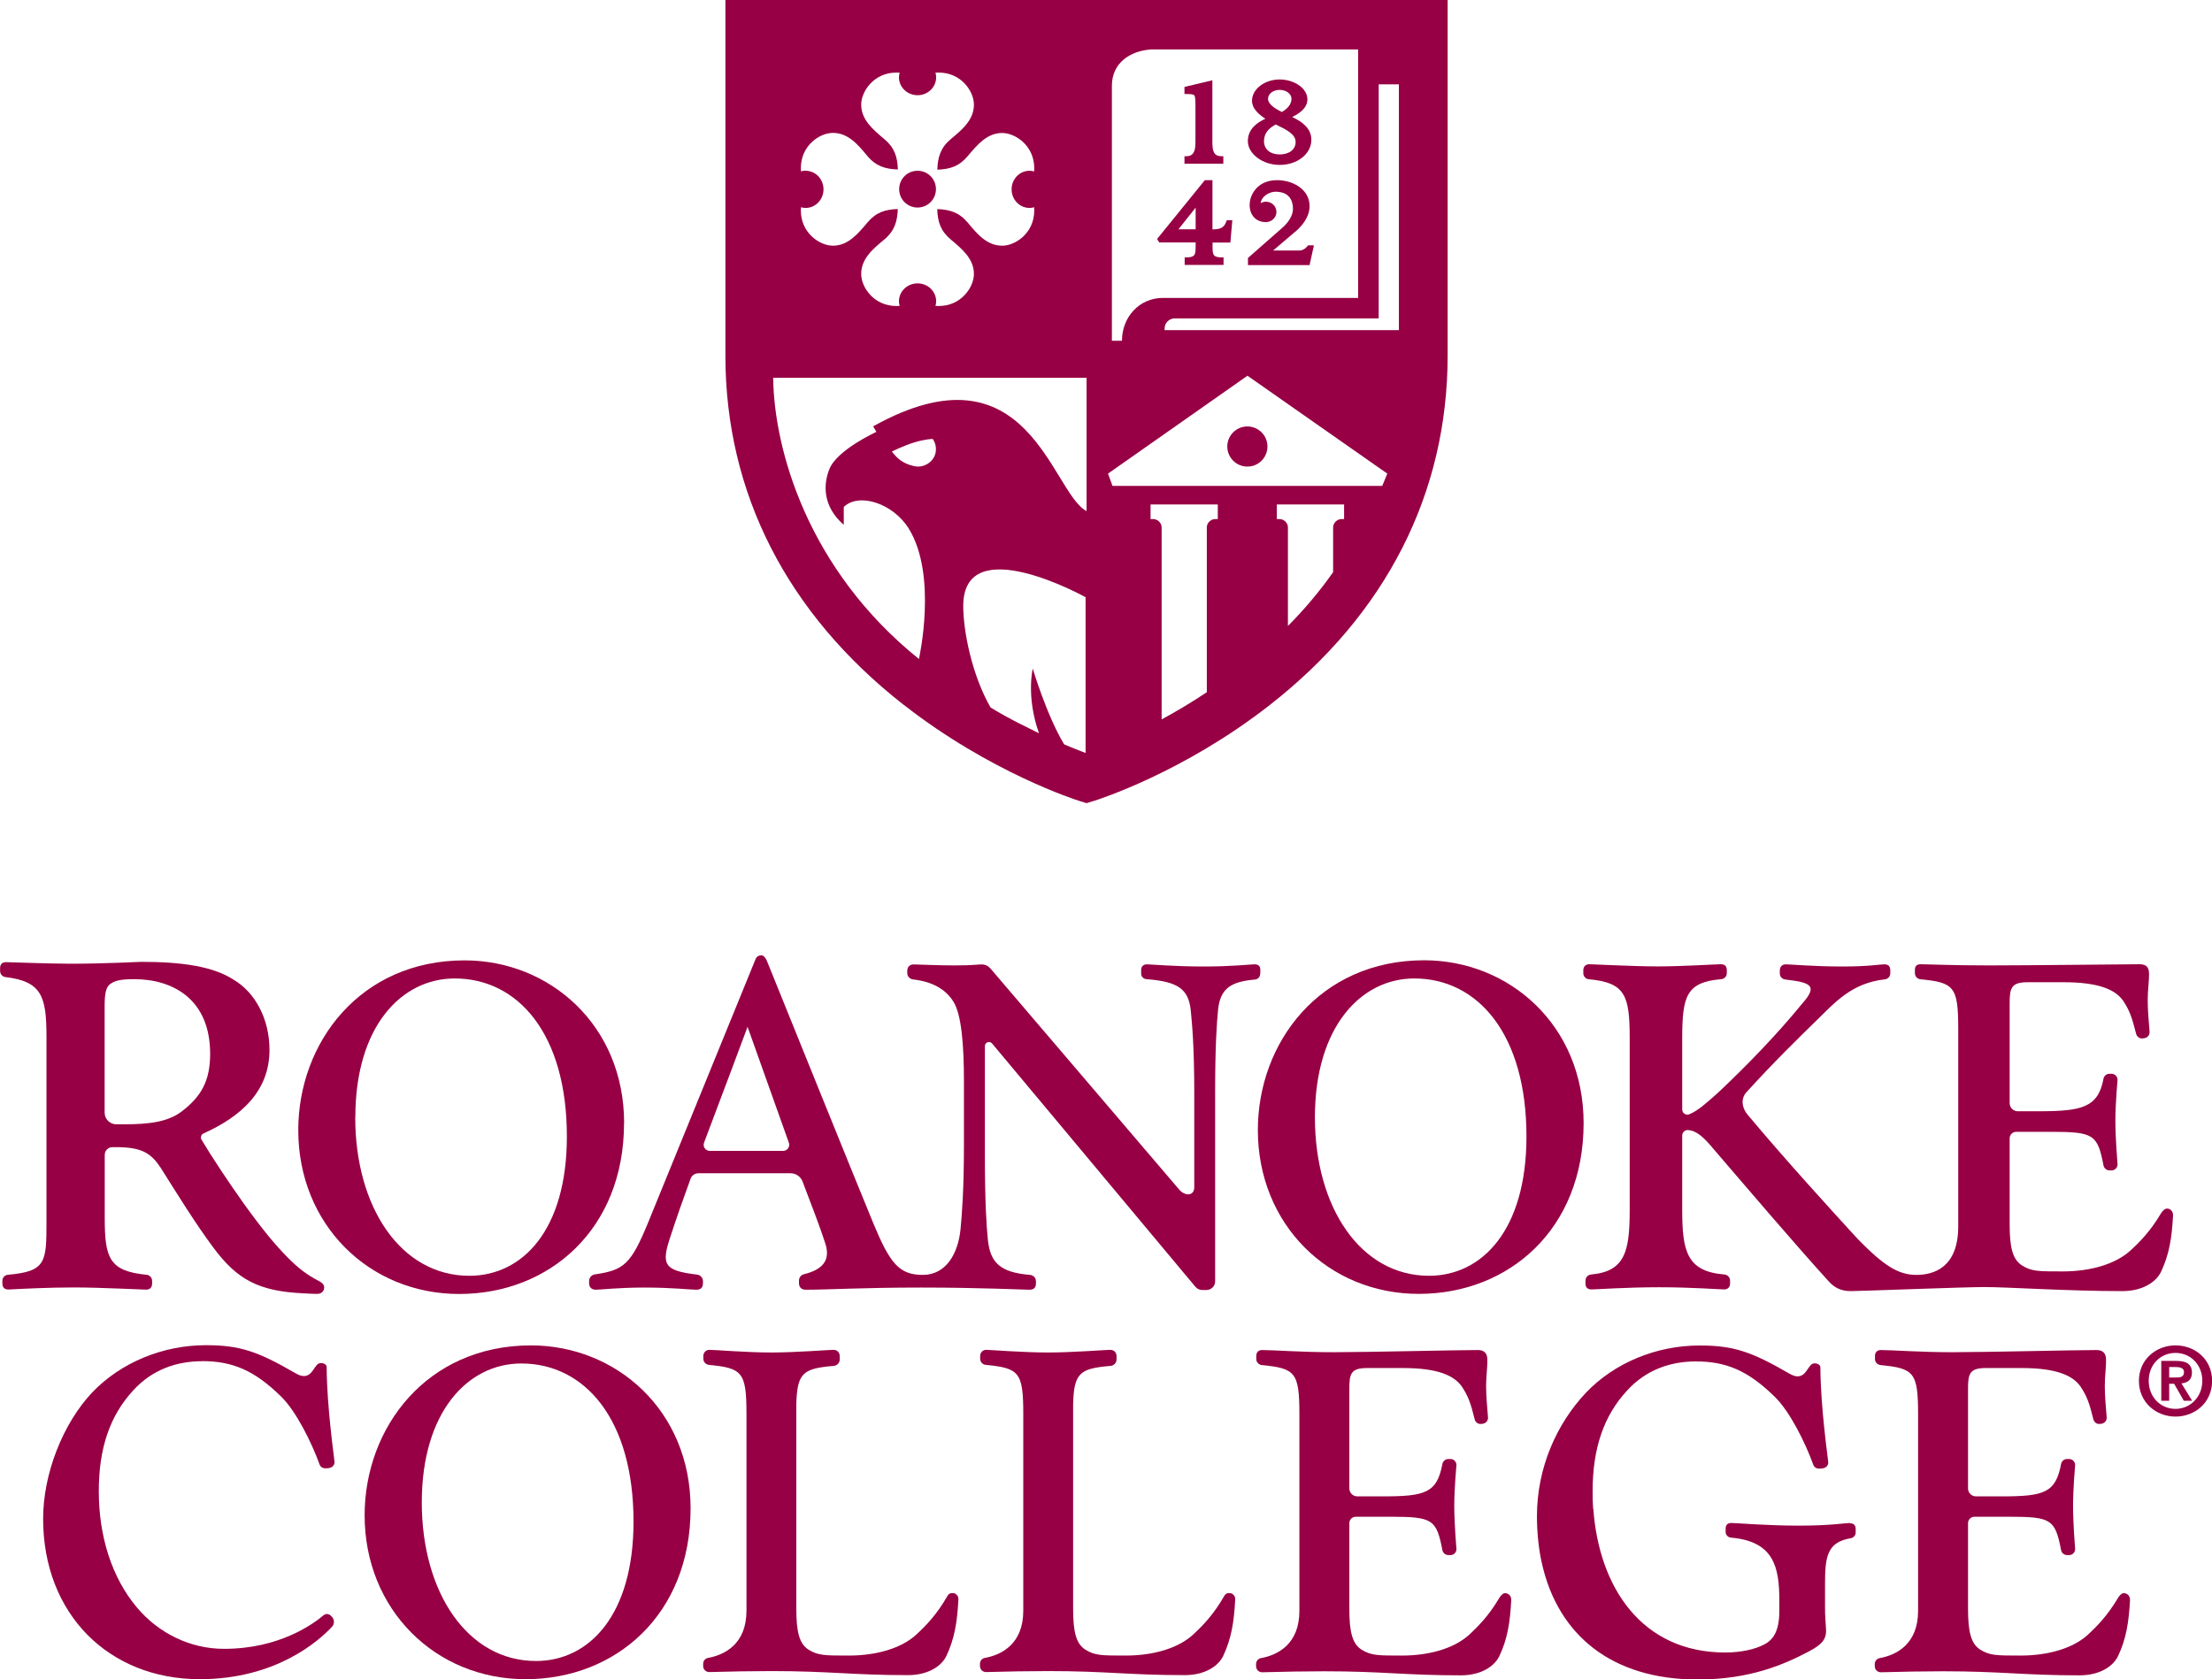
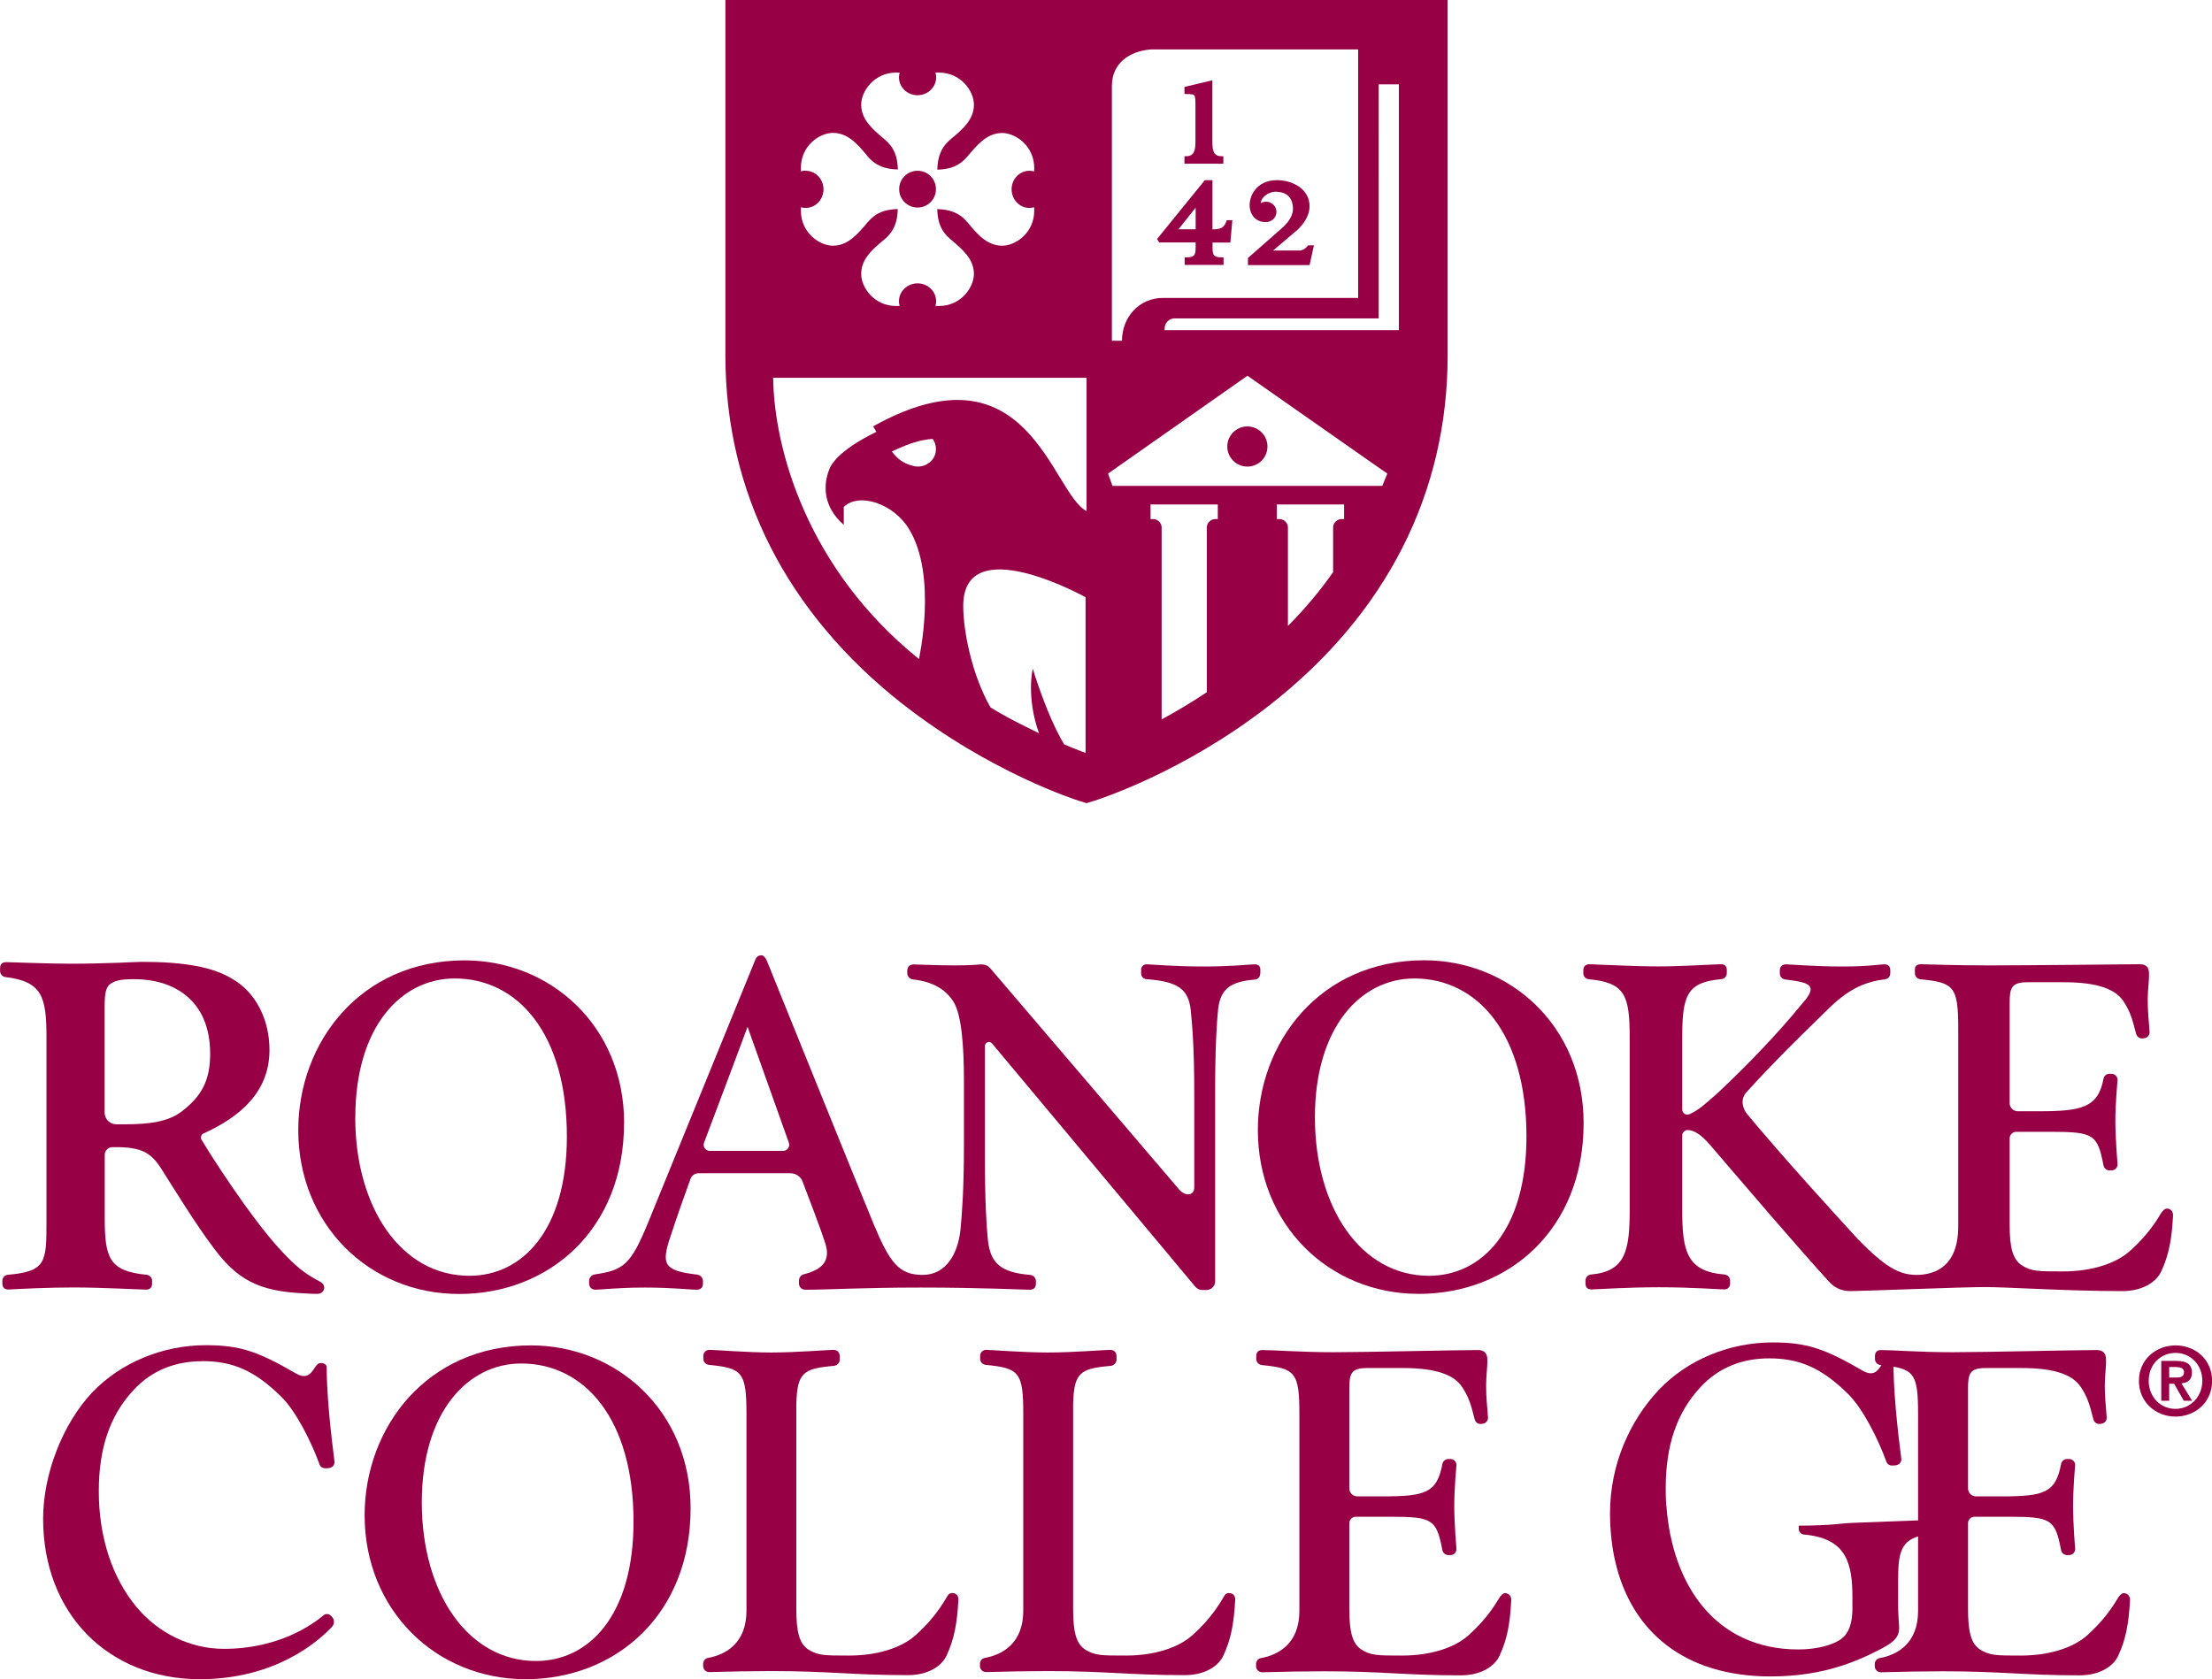
<svg xmlns="http://www.w3.org/2000/svg" id="Layer_1" data-name="Layer 1" viewBox="0 0 223.67 169.83">
  <defs>
    <style>
      .cls-1 {
        fill: #970044;
      }
    </style>
  </defs>
  <g>
    <path class="cls-1" d="M7.52,130.21c2.65,0,6.8.22,7.25.22s.61-.28.61-.62v-.27c0-.31-.24-.58-.55-.61-3.79-.37-4.24-1.69-4.24-5.78v-6.35c0-.43.35-.78.78-.78h.36c2.62,0,3.54.61,4.52,2.09,1.58,2.5,3.49,5.61,5.28,8.01,2.45,3.32,4.63,4.49,9.26,4.69.45.03.87.05,1.28.05h.01c.32,0,.62-.17.69-.52.08-.42-.24-.63-.53-.78-1.23-.66-1.99-1.21-3.2-2.43-1.25-1.28-2.4-2.65-4.36-5.36-1.5-2.1-3.3-4.81-4.3-6.5-.14-.23-.04-.53.21-.64,3.72-1.68,6.66-4.22,6.66-8.44,0-3.11-1.42-5.8-3.65-7.12-2.07-1.33-5.18-1.79-9.32-1.79,0,0-3.97.19-7.09.19-2.37,0-6.11-.16-6.57-.16s-.61.27-.61.62v.28c0,.31.23.57.54.61,3.7.44,4.15,1.98,4.15,6.08v18.68c0,4.1-.05,5.01-3.9,5.35-.32.03-.56.29-.56.61v.26c0,.34.15.62.61.62s.02,0,.04,0c1.24-.07,4.05-.21,6.64-.21ZM10.58,101.73c0-1.33.16-1.89.54-2.19.44-.31.87-.51,2.45-.51,3.92,0,7.68,2.04,7.68,7.55,0,2.7-.87,4.3-2.89,5.84-1.36,1.02-3.16,1.29-5.83,1.29h-.77c-.65,0-1.18-.53-1.18-1.18v-10.78Z" />
    <path class="cls-1" d="M63.11,113.6c0-9.92-7.54-16.47-16.13-16.47-10.57,0-16.82,8.34-16.82,17.17,0,9.53,7.15,16.57,16.27,16.57s16.67-6.55,16.67-17.27ZM35.93,113c0-9.18,4.65-14.04,10.05-14.04,6.4,0,11.34,5.61,11.34,15.98,0,9.48-4.5,14.09-9.86,14.09-6.9,0-11.54-6.9-11.54-16.03Z" />
    <path class="cls-1" d="M144.01,97.12c-10.57,0-16.82,8.34-16.82,17.17,0,9.53,7.15,16.57,16.27,16.57s16.67-6.55,16.67-17.27c0-9.92-7.54-16.47-16.13-16.47ZM144.5,129.03c-6.9,0-11.54-6.9-11.54-16.03s4.65-14.04,10.05-14.04c6.4,0,11.34,5.61,11.34,15.98,0,9.48-4.5,14.09-9.86,14.09Z" />
    <path class="cls-1" d="M127.44,98.47v-.38c0-.31-.13-.56-.58-.56s-2.21.22-5.16.22-5.35-.22-5.73-.22-.58.25-.58.56v.38c0,.29.23.54.53.56,3.18.24,4.24.99,4.48,3.1.15,1.47.36,3.79.36,8.4v9.56c0,.82-.85.94-1.48.27l-19.12-22.4c-.23-.27-.53-.42-.92-.42s-.86.1-2.68.1-3.72-.1-4.16-.1-.66.29-.66.64v.24c0,.33.26.6.59.64,1.97.22,3.3,1,4.08,2.25.81,1.29,1.06,4.39,1.06,7.98v6.48c0,4.6-.2,7.03-.35,8.6-.25,2.39-1.43,4.57-3.82,4.57s-3.32-1.19-4.98-5.19c-1.56-3.76-9.59-23.64-10.77-26.56-.09-.22-.3-.57-.54-.57h-.06c-.24,0-.45.14-.54.36l-10.9,26.73c-1.73,4.19-2.44,4.75-5.36,5.18-.33.05-.58.33-.58.66v.23c0,.37.21.66.68.66s2.25-.22,4.96-.22,4.65.22,5.19.22.68-.3.68-.66v-.21c0-.34-.26-.62-.6-.66-3.37-.4-3.65-1.01-2.66-3.93.62-1.9,1.29-3.79,2.01-5.77.12-.33.44-.55.8-.55h9.3c.54,0,1.03.33,1.22.83.96,2.53,1.73,4.5,2.29,6.23.62,1.85-.4,2.72-2.14,3.15-.3.07-.51.34-.51.64v.27c0,.37.22.66.68.66,2.29,0,5.78-.22,11.67-.22s10.46.22,10.96.22.65-.28.65-.63v-.24c0-.33-.26-.6-.6-.63-3.02-.25-4.02-1.23-4.26-3.56-.15-1.47-.3-3.9-.3-8.5v-11.09c0-.38.49-.55.73-.25l20.56,24.61c.17.2.43.32.7.32h.4c.49,0,.89-.39.89-.87v-19.03c0-4.65.15-6.93.3-8.5.24-2.08,1.27-2.79,3.72-3,.3-.02.53-.27.53-.56ZM79.17,116.4h-7.39c-.44,0-.74-.43-.59-.83,1.64-4.31,4.4-11.72,4.4-11.72l4.18,11.73c.14.4-.16.82-.59.82Z" />
    <path class="cls-1" d="M160.67,99.04c3.68.34,4.12,1.64,4.12,5.98v17.3c0,4.18-.43,6.27-3.9,6.58-.32.03-.57.29-.57.61v.29c0,.34.14.61.61.61s3.53-.22,6.83-.22,6.15.22,6.57.22.61-.27.61-.61v-.29c0-.32-.25-.58-.57-.61-3.83-.31-4.27-2.38-4.27-6.58v-7.48c0-.32.28-.57.6-.55.63.05,1.29.43,2.21,1.5,4.21,4.9,8.41,9.84,12.01,13.81.57.63,1.24.98,2.22.98s11.36-.41,13.57-.41,8.38.41,13.88.41c2.11,0,3.45-.95,3.93-1.96.81-1.72,1.09-3.37,1.21-5.67.02-.34-.17-.65-.5-.71h-.04c-.28-.06-.55.26-.7.51-1.04,1.75-2.07,2.81-3.06,3.72-1.5,1.37-4.01,2.12-6.86,2.12-2.48,0-3.14,0-4.12-.61-.93-.61-1.24-1.77-1.24-4.15v-8.7c0-.36.3-.66.66-.66h3.56c4.28,0,4.67.28,5.27,3.4.06.29.31.5.6.5h.21c.34,0,.61-.27.61-.61,0,0-.22-2.61-.22-4.39s.22-4.16.22-4.16c0-.34-.28-.61-.61-.61h-.21c-.3,0-.55.21-.6.5-.55,2.93-2.21,3.29-6.57,3.29h-2.1c-.45,0-.82-.37-.82-.82v-10.12c0-1.52.16-2.11,1.81-2.11h3.67c3.57,0,5.23.77,6,1.88.61.92.87,1.59,1.31,3.34.08.31.38.51.69.46l.15-.02c.32-.05.54-.33.52-.65-.08-1.03-.19-2.13-.19-3.2s.16-2.02.13-2.75c-.02-.5-.21-.88-.95-.88s-11.48.12-15.18.12-6.41-.12-6.93-.12-.61.27-.61.61v.3c0,.31.24.58.55.61,3.41.33,3.83.73,3.83,5.01v19.98c0,4.15-2.45,4.91-4.23,4.91s-3.23-.86-5.94-3.64c-2.59-2.83-7.36-8.05-11.14-12.58-.56-.67-.71-1.59-.1-2.26,2.77-3.05,5.33-5.55,7.21-7.38,1.74-1.7,3.46-3.67,6.78-4.03.31-.03.55-.29.55-.61v-.3c0-.34-.13-.61-.61-.61s-1.49.22-4.26.22-5.29-.22-5.69-.22-.61.27-.61.61v.32c0,.31.23.56.53.6l.59.08c2.44.3,2.5.86.96,2.58-2.23,2.73-5.36,6.02-8.39,8.85-1.21,1.07-1.94,1.74-2.83,2.12-.34.15-.73-.1-.73-.48v-7.2c0-4.28.43-5.68,3.95-5.98.32-.03.56-.29.56-.61v-.29c0-.34-.13-.61-.61-.61s-3.88.22-6.36.22-6.52-.22-6.93-.22-.61.27-.61.61v.3c0,.32.24.58.56.61Z" />
    <path class="cls-1" d="M53.7,136.07c-10.57,0-16.83,8.34-16.83,17.18,0,9.53,7.15,16.58,16.28,16.58s16.68-6.55,16.68-17.28c0-9.93-7.55-16.48-16.14-16.48ZM54.2,167.99c-6.9,0-11.55-6.9-11.55-16.04s4.65-14.05,10.06-14.05c6.4,0,11.35,5.61,11.35,15.99,0,9.48-4.5,14.1-9.86,14.1Z" />
    <path class="cls-1" d="M152.32,161.13h-.04c-.28-.06-.55.26-.69.5-1.03,1.74-2.05,2.79-3.03,3.7-1.48,1.36-3.98,2.11-6.8,2.11-2.46,0-3.11,0-4.09-.6-.92-.6-1.23-1.76-1.23-4.13v-8.66c0-.36.29-.65.65-.65h3.53c4.24,0,4.63.27,5.23,3.38.06.29.31.49.6.5h.21c.34,0,.61-.27.61-.61,0,0-.22-2.59-.22-4.36s.22-4.14.22-4.14c0-.34-.27-.61-.61-.61h-.21c-.29,0-.54.21-.6.5-.55,2.92-1.7,3.28-6.03,3.28h-2.57c-.45,0-.81-.36-.81-.81v-10.07c0-1.51.15-2.1,1.79-2.1h3.64c3.54,0,5.18.77,5.95,1.88.61.92.87,1.58,1.3,3.32.08.31.37.5.68.45l.15-.02c.31-.05.54-.33.51-.65-.08-1.02-.19-2.12-.19-3.19s.16-2.01.12-2.73c-.02-.5-.27-.88-.94-.88-2.21,0-11.25.22-14.59.22s-6.05-.22-7.22-.22c-.44,0-.61.27-.61.61v.3c0,.31.24.57.55.61,3.39.33,3.81.72,3.81,4.98v19.88c0,3.32-2.13,4.46-3.89,4.78-.29.05-.49.31-.49.6v.22c0,.34.28.62.63.61,2.03-.06,4.41-.1,6.28-.1,5.89,0,8.18.41,13.8.41,2.09,0,3.42-.95,3.89-1.95.81-1.71,1.08-3.35,1.2-5.64.02-.34-.17-.65-.5-.7Z" />
    <path class="cls-1" d="M124.39,161.13h-.04c-.22-.05-.43.06-.54.25-1.08,1.89-2.15,3-3.18,3.95-1.48,1.36-3.98,2.11-6.8,2.11-2.46,0-3.11,0-4.09-.6-.92-.6-1.23-1.76-1.23-4.13v-20.69c.08-3.21.71-3.61,3.8-3.88.33-.03.59-.31.59-.65v-.32c0-.36-.22-.65-.65-.65s-3.83.27-6.28.27-5.91-.27-6.25-.27-.61.27-.61.61v.3c0,.31.24.57.55.61,3.39.33,3.81.72,3.81,4.98v19.88c0,3.32-2.13,4.46-3.89,4.78-.29.05-.49.31-.49.6v.22c0,.34.28.62.63.61,2.03-.06,4.41-.1,6.28-.1,5.89,0,8.18.41,13.8.41,2.09,0,3.42-.95,3.89-1.95.81-1.73,1.09-3.38,1.21-5.71.02-.31-.2-.58-.5-.64Z" />
    <path class="cls-1" d="M96.4,161.13h-.04c-.22-.05-.43.06-.54.25-1.08,1.89-2.15,3-3.18,3.95-1.48,1.36-3.98,2.11-6.8,2.11-2.46,0-3.11,0-4.09-.6-.92-.6-1.23-1.76-1.23-4.13v-20.69c.08-3.21.71-3.61,3.8-3.88.33-.03.59-.31.59-.65v-.32c0-.36-.22-.65-.65-.65s-3.83.27-6.28.27-5.64-.27-6.25-.27c-.34,0-.61.27-.61.61v.3c0,.31.24.57.55.61,3.39.33,3.81.72,3.81,4.98v19.88c0,3.32-2.13,4.46-3.89,4.78-.29.05-.49.31-.49.6v.22c0,.34.28.62.63.61,2.03-.06,4.41-.1,6.28-.1,5.89,0,8.18.41,13.8.41,2.09,0,3.42-.95,3.89-1.95.81-1.73,1.09-3.38,1.21-5.71.02-.31-.2-.58-.5-.64Z" />
-     <path class="cls-1" d="M187.07,154.03c-.43,0-1.94.27-5.19.27s-6.37-.27-6.81-.27-.58.26-.58.58v.32c0,.3.23.55.53.58,4.36.38,4.9,2.98,4.9,6.39v1.02c0,1.92-.54,2.87-1.48,3.37-.98.54-2.46.84-3.99.84-8.44,0-12.78-6.6-13.34-14.56h-.02c-.04-.57-.05-1.15-.05-1.73,0-4.34,1.11-7.65,3.51-10.23,1.88-2.05,4.33-2.92,6.93-2.92,3.08,0,5.29.95,7.94,3.54,1.56,1.49,3.15,4.73,3.93,6.9.15.41.51.41.74.4.23-.01.32-.05.32-.05.3-.07.5-.36.45-.66-.13-.93-.39-3.19-.54-4.85-.2-2.25-.25-3.9-.25-4.68,0-.28-.34-.4-.51-.4h-.11c-.6,0-.74,1.31-1.67,1.31-.26,0-.48-.07-.87-.29-3.81-2.21-5.63-2.83-9.05-2.83-4.38,0-8.61,1.75-11.5,4.78-2.93,3.11-4.95,7.54-4.95,12.5,0,1.68.19,3.48.54,4.92,1.64,7.05,6.99,11.58,15.7,11.58,5.37,0,8.83-1.56,11.26-2.84,1.26-.67,1.8-1.19,1.73-2.26-.05-.93-.1-1.22-.1-2.29v-2.28c0-2.77.22-4.22,2.61-4.62.28-.05.49-.29.49-.57v-.36c0-.32-.15-.58-.58-.58Z" />
+     <path class="cls-1" d="M187.07,154.03c-.43,0-1.94.27-5.19.27v.32c0,.3.23.55.53.58,4.36.38,4.9,2.98,4.9,6.39v1.02c0,1.92-.54,2.87-1.48,3.37-.98.54-2.46.84-3.99.84-8.44,0-12.78-6.6-13.34-14.56h-.02c-.04-.57-.05-1.15-.05-1.73,0-4.34,1.11-7.65,3.51-10.23,1.88-2.05,4.33-2.92,6.93-2.92,3.08,0,5.29.95,7.94,3.54,1.56,1.49,3.15,4.73,3.93,6.9.15.41.51.41.74.4.23-.01.32-.05.32-.05.3-.07.5-.36.45-.66-.13-.93-.39-3.19-.54-4.85-.2-2.25-.25-3.9-.25-4.68,0-.28-.34-.4-.51-.4h-.11c-.6,0-.74,1.31-1.67,1.31-.26,0-.48-.07-.87-.29-3.81-2.21-5.63-2.83-9.05-2.83-4.38,0-8.61,1.75-11.5,4.78-2.93,3.11-4.95,7.54-4.95,12.5,0,1.68.19,3.48.54,4.92,1.64,7.05,6.99,11.58,15.7,11.58,5.37,0,8.83-1.56,11.26-2.84,1.26-.67,1.8-1.19,1.73-2.26-.05-.93-.1-1.22-.1-2.29v-2.28c0-2.77.22-4.22,2.61-4.62.28-.05.49-.29.49-.57v-.36c0-.32-.15-.58-.58-.58Z" />
    <path class="cls-1" d="M20.44,137.66c3.08,0,5.29.95,7.94,3.54,1.56,1.49,3.15,4.74,3.93,6.9.15.41.51.41.74.4.23-.01.32-.05.32-.05.3-.07.5-.36.45-.66-.13-.93-.39-3.19-.54-4.85-.2-2.25-.25-3.9-.25-4.68,0-.28-.34-.4-.51-.4h-.11c-.6,0-.74,1.31-1.67,1.31-.26,0-.48-.07-.87-.29-3.81-2.21-5.63-2.83-9.05-2.83-4.38,0-8.61,1.76-11.5,4.78-2.98,3.17-4.96,8.24-4.96,12.77,0,9.65,6.65,16.23,15.84,16.23,7.7,0,12.02-3.86,13.37-5.3.27-.29.26-.74-.02-1.02l-.12-.12c-.19-.19-.5-.2-.71-.03-1.06.9-4.49,3.4-10.07,3.4-3.45,0-6.65-1.61-8.81-4.19-2.5-2.97-3.85-7.12-3.85-11.75,0-4.34,1.11-7.65,3.51-10.23,1.88-2.05,4.33-2.92,6.93-2.92Z" />
    <g>
      <path class="cls-1" d="M214.88,161.13h-.04c-.28-.06-.55.26-.69.5-1.03,1.74-2.05,2.79-3.03,3.7-1.48,1.36-3.98,2.11-6.8,2.11-2.46,0-3.11,0-4.09-.6-.92-.6-1.23-1.76-1.23-4.13v-8.66c0-.36.29-.65.65-.65h3.53c4.24,0,4.63.27,5.23,3.38.06.29.31.49.6.5h.21c.33,0,.61-.27.61-.61,0,0-.21-2.59-.21-4.36s.21-4.14.21-4.14c0-.34-.27-.61-.61-.61h-.21c-.29,0-.54.21-.6.5-.55,2.92-1.7,3.28-6.03,3.28h-2.57c-.45,0-.81-.36-.81-.81v-10.07c0-1.51.15-2.1,1.79-2.1h3.64c3.54,0,5.18.77,5.95,1.88.61.92.87,1.58,1.3,3.32.08.31.37.5.68.45l.15-.02c.31-.05.54-.33.51-.65-.08-1.02-.19-2.12-.19-3.19s.16-2.01.12-2.73c-.02-.5-.27-.88-.94-.88-2.21,0-11.25.22-14.59.22s-6.05-.22-7.22-.22c-.44,0-.61.27-.61.61v.3c0,.31.24.57.55.61,3.39.33,3.81.72,3.81,4.98v19.88c0,3.32-2.13,4.46-3.89,4.78-.29.05-.49.31-.49.6v.22c0,.34.28.62.63.61,2.03-.06,4.41-.1,6.28-.1,5.89,0,8.18.41,13.8.41,2.09,0,3.42-.95,3.89-1.95.81-1.71,1.08-3.35,1.21-5.64.02-.34-.17-.65-.5-.7Z" />
      <g>
        <path class="cls-1" d="M219.98,136.07c-1.95,0-3.7,1.41-3.7,3.59s1.74,3.61,3.7,3.61,3.7-1.41,3.7-3.61-1.74-3.59-3.7-3.59ZM219.98,142.49c-1.51,0-2.71-1.19-2.71-2.84s1.2-2.82,2.71-2.82,2.71,1.18,2.71,2.82-1.22,2.84-2.71,2.84Z" />
        <path class="cls-1" d="M221.64,138.83c0-.88-.57-1.19-1.58-1.19h-1.52v4.03h.8v-1.72h.5l.98,1.72h.84l-1.08-1.76c.6-.05,1.06-.34,1.06-1.08ZM219.34,139.32v-1.06h.67c.37,0,.83.07.83.5,0,.49-.34.56-.79.56h-.71Z" />
      </g>
    </g>
  </g>
  <path class="cls-1" d="M132.21,24.88s-.31.46-.84.46h-2.64l2.1-1.79c.07-.05,1.59-1.17,1.59-2.7,0-1.71-1.7-2.63-3.29-2.63-1.08,0-1.73.44-2.08.82-.44.46-.69,1.08-.69,1.7,0,1.01.65,1.72,1.6,1.72h.06c.58,0,1.05-.47,1.05-1.03s-.47-1.03-1.05-1.03c-.2,0-.38.05-.55.15.03-.24.14-.43.25-.56.29-.36.81-.6,1.28-.6.65,0,1.74.23,1.74,1.75,0,.61-.42,1.34-1.09,1.91l-3.46,3.04v.72h6.23l.44-2h-.59s-.06.09-.06.09Z" />
  <path class="cls-1" d="M120.9,24.53s0,.09,0,.14c0,.57.01.98-.18,1.17-.13.13-.37.19-.74.19h-.19v.76h3.93v-.76h-.19c-.38,0-.62-.06-.74-.18-.19-.19-.19-.61-.18-1.2v-.12h1.8l.2-2.26h-.56l-.05.13c-.24.7-.69.79-1.4.8v-4.98h-.77l-4.83,5.95.22.35h3.67ZM120.9,21v2.19h-1.74l1.74-2.19Z" />
  <path class="cls-1" d="M92.78,20.99c1.03,0,1.86-.83,1.86-1.86s-.83-1.86-1.86-1.86-1.86.83-1.86,1.86.83,1.86,1.86,1.86Z" />
-   <path class="cls-1" d="M126.18,14.28c0,1.28,1.5,2.4,3.21,2.4,1.8,0,3.21-1.12,3.21-2.54,0-1.24-1.06-1.88-1.94-2.31.75-.36,1.54-.91,1.54-1.79,0-1.08-1.29-2-2.81-2s-2.79.97-2.79,2.15c0,.77.62,1.34,1.35,1.82-.84.39-1.77,1.03-1.77,2.26ZM129.39,9.09c.67,0,1.2.4,1.2.9,0,.68-.58,1.11-.98,1.34-.7-.36-1.39-.79-1.39-1.34,0-.51.52-.9,1.18-.9ZM128.99,12.59l.13.06c.93.45,1.89.92,1.89,1.7s-.66,1.27-1.62,1.27-1.58-.54-1.58-1.34c0-.88.56-1.34,1.18-1.69Z" />
  <path class="cls-1" d="M91.34,71.25c8.77,6.87,17.45,9.65,17.82,9.76l.71.22.71-.22c.37-.11,9.05-2.85,17.82-9.71,11.76-9.19,17.98-21.41,17.98-35.34V0h-73.03v35.97c0,13.86,6.22,26.06,17.98,35.28ZM123.15,52.5h-.29c-.41,0-.83.38-.83.83v16.68c-1.59,1.06-3.13,1.97-4.57,2.75v-19.43c0-.45-.42-.83-.83-.83h-.29v-1.48s6.8,0,6.8,0v1.48ZM135.92,52.5h-.29c-.41,0-.83.38-.83.83v4.54c-1.33,1.89-2.85,3.71-4.57,5.44v-9.98c0-.45-.41-.83-.83-.83h-.29v-1.48s6.8,0,6.8,0v1.48ZM139.41,8.53h2.04v24.86h-23.69v-.16c0-.57.46-1.03,1.03-1.03h20.62V8.53ZM112.43,8.68c0-2.3,1.81-3.53,3.96-3.68h20.94s0,25.13,0,25.13h-19.74c-2.39,0-4.14,1.94-4.14,4.33h-1.02V8.68ZM126.14,38l14.14,9.9-.51,1.24h-27.28l-.45-1.24,14.1-9.9ZM94.59,45.84c-.23.96-1.26,1.52-2.18,1.3-1.14-.27-1.65-.75-2.23-1.47,0,0,1.1-.56,2.22-.91,1.12-.35,1.91-.37,1.91-.37.29.4.4.93.28,1.46ZM109.78,76.16c-.84-.34-1.29-.49-2.18-.88-1.78-2.96-3.17-7.66-3.17-7.66,0,0-.69,2.83.63,6.54-.91-.47-2.88-1.36-4.9-2.61-1.88-3.28-2.76-7.7-2.76-10.27,0-7.75,12.37-.88,12.37-.88v15.76ZM81.46,17.26c-.16,0-.31.02-.47.07,0-.11-.01-.22-.01-.33,0-2.29,1.91-3.56,3.24-3.56,1.54,0,2.53,1.18,3.48,2.33.87,1.04,1.83,1.33,3.09,1.37-.05-1.31-.34-2.21-1.38-3.08-1.14-.96-2.33-1.95-2.33-3.48,0-1.32,1.27-3.24,3.56-3.24.11,0,.22,0,.33.01-.04.15-.07.31-.07.47,0,1,.84,1.81,1.88,1.81s1.88-.81,1.88-1.81c0-.16-.02-.31-.07-.47.11,0,.22-.01.33-.01,2.29,0,3.56,1.91,3.56,3.24,0,1.54-1.18,2.53-2.33,3.48-1.04.87-1.33,1.83-1.37,3.1,1.31-.05,2.21-.34,3.08-1.38.96-1.14,1.95-2.33,3.48-2.33,1.32,0,3.24,1.27,3.24,3.56,0,.11,0,.22-.01.33-.15-.04-.31-.07-.47-.07-1,0-1.81.84-1.81,1.88s.81,1.88,1.81,1.88c.16,0,.31-.02.47-.07,0,.11.01.22.01.33,0,2.29-1.91,3.56-3.24,3.56-1.54,0-2.53-1.18-3.48-2.33-.87-1.04-1.83-1.33-3.09-1.37.05,1.31.34,2.21,1.38,3.08,1.14.96,2.33,1.95,2.33,3.48,0,1.32-1.27,3.24-3.56,3.24-.11,0-.22,0-.33-.01.05-.15.07-.31.07-.47,0-1-.84-1.81-1.88-1.81s-1.88.81-1.88,1.81c0,.16.02.31.07.47-.11,0-.22.01-.33.01-2.29,0-3.56-1.91-3.56-3.24,0-1.54,1.18-2.53,2.33-3.48,1.04-.87,1.33-1.83,1.37-3.09-1.31.05-2.21.34-3.08,1.38-.96,1.14-1.95,2.33-3.48,2.33-1.32,0-3.24-1.27-3.24-3.56,0-.11,0-.22.01-.33.15.05.31.07.47.07,1,0,1.81-.84,1.81-1.88s-.81-1.88-1.81-1.88ZM109.87,38.22v13.47c-3.57-1.85-5.86-17.34-21.58-8.57l.33.56s-3.96,1.8-4.75,3.75c-.65,1.6-.67,3.81,1.45,5.65v-1.81c1.55-1.49,5-.35,6.57,2.19,2.94,4.74,1.03,13.19,1.03,13.19-11.26-9.06-14.65-21.19-14.74-28.44h31.7Z" />
  <path class="cls-1" d="M123.7,15.8h-.19c-.28,0-.49-.07-.63-.21-.3-.3-.29-.91-.29-1.45v-6.02s-2.82.67-2.82.67v.72h.19c.44,0,.69.02.79.12.13.13.13.55.13,1.23v3.06s0,.2,0,.2c0,.48.02,1.13-.3,1.46-.14.15-.35.22-.62.22h-.19v.76h3.93v-.76Z" />
  <path class="cls-1" d="M126.13,47.19c1.12,0,2.03-.91,2.03-2.03s-.91-2.03-2.03-2.03-2.03.91-2.03,2.03.91,2.03,2.03,2.03Z" />
</svg>